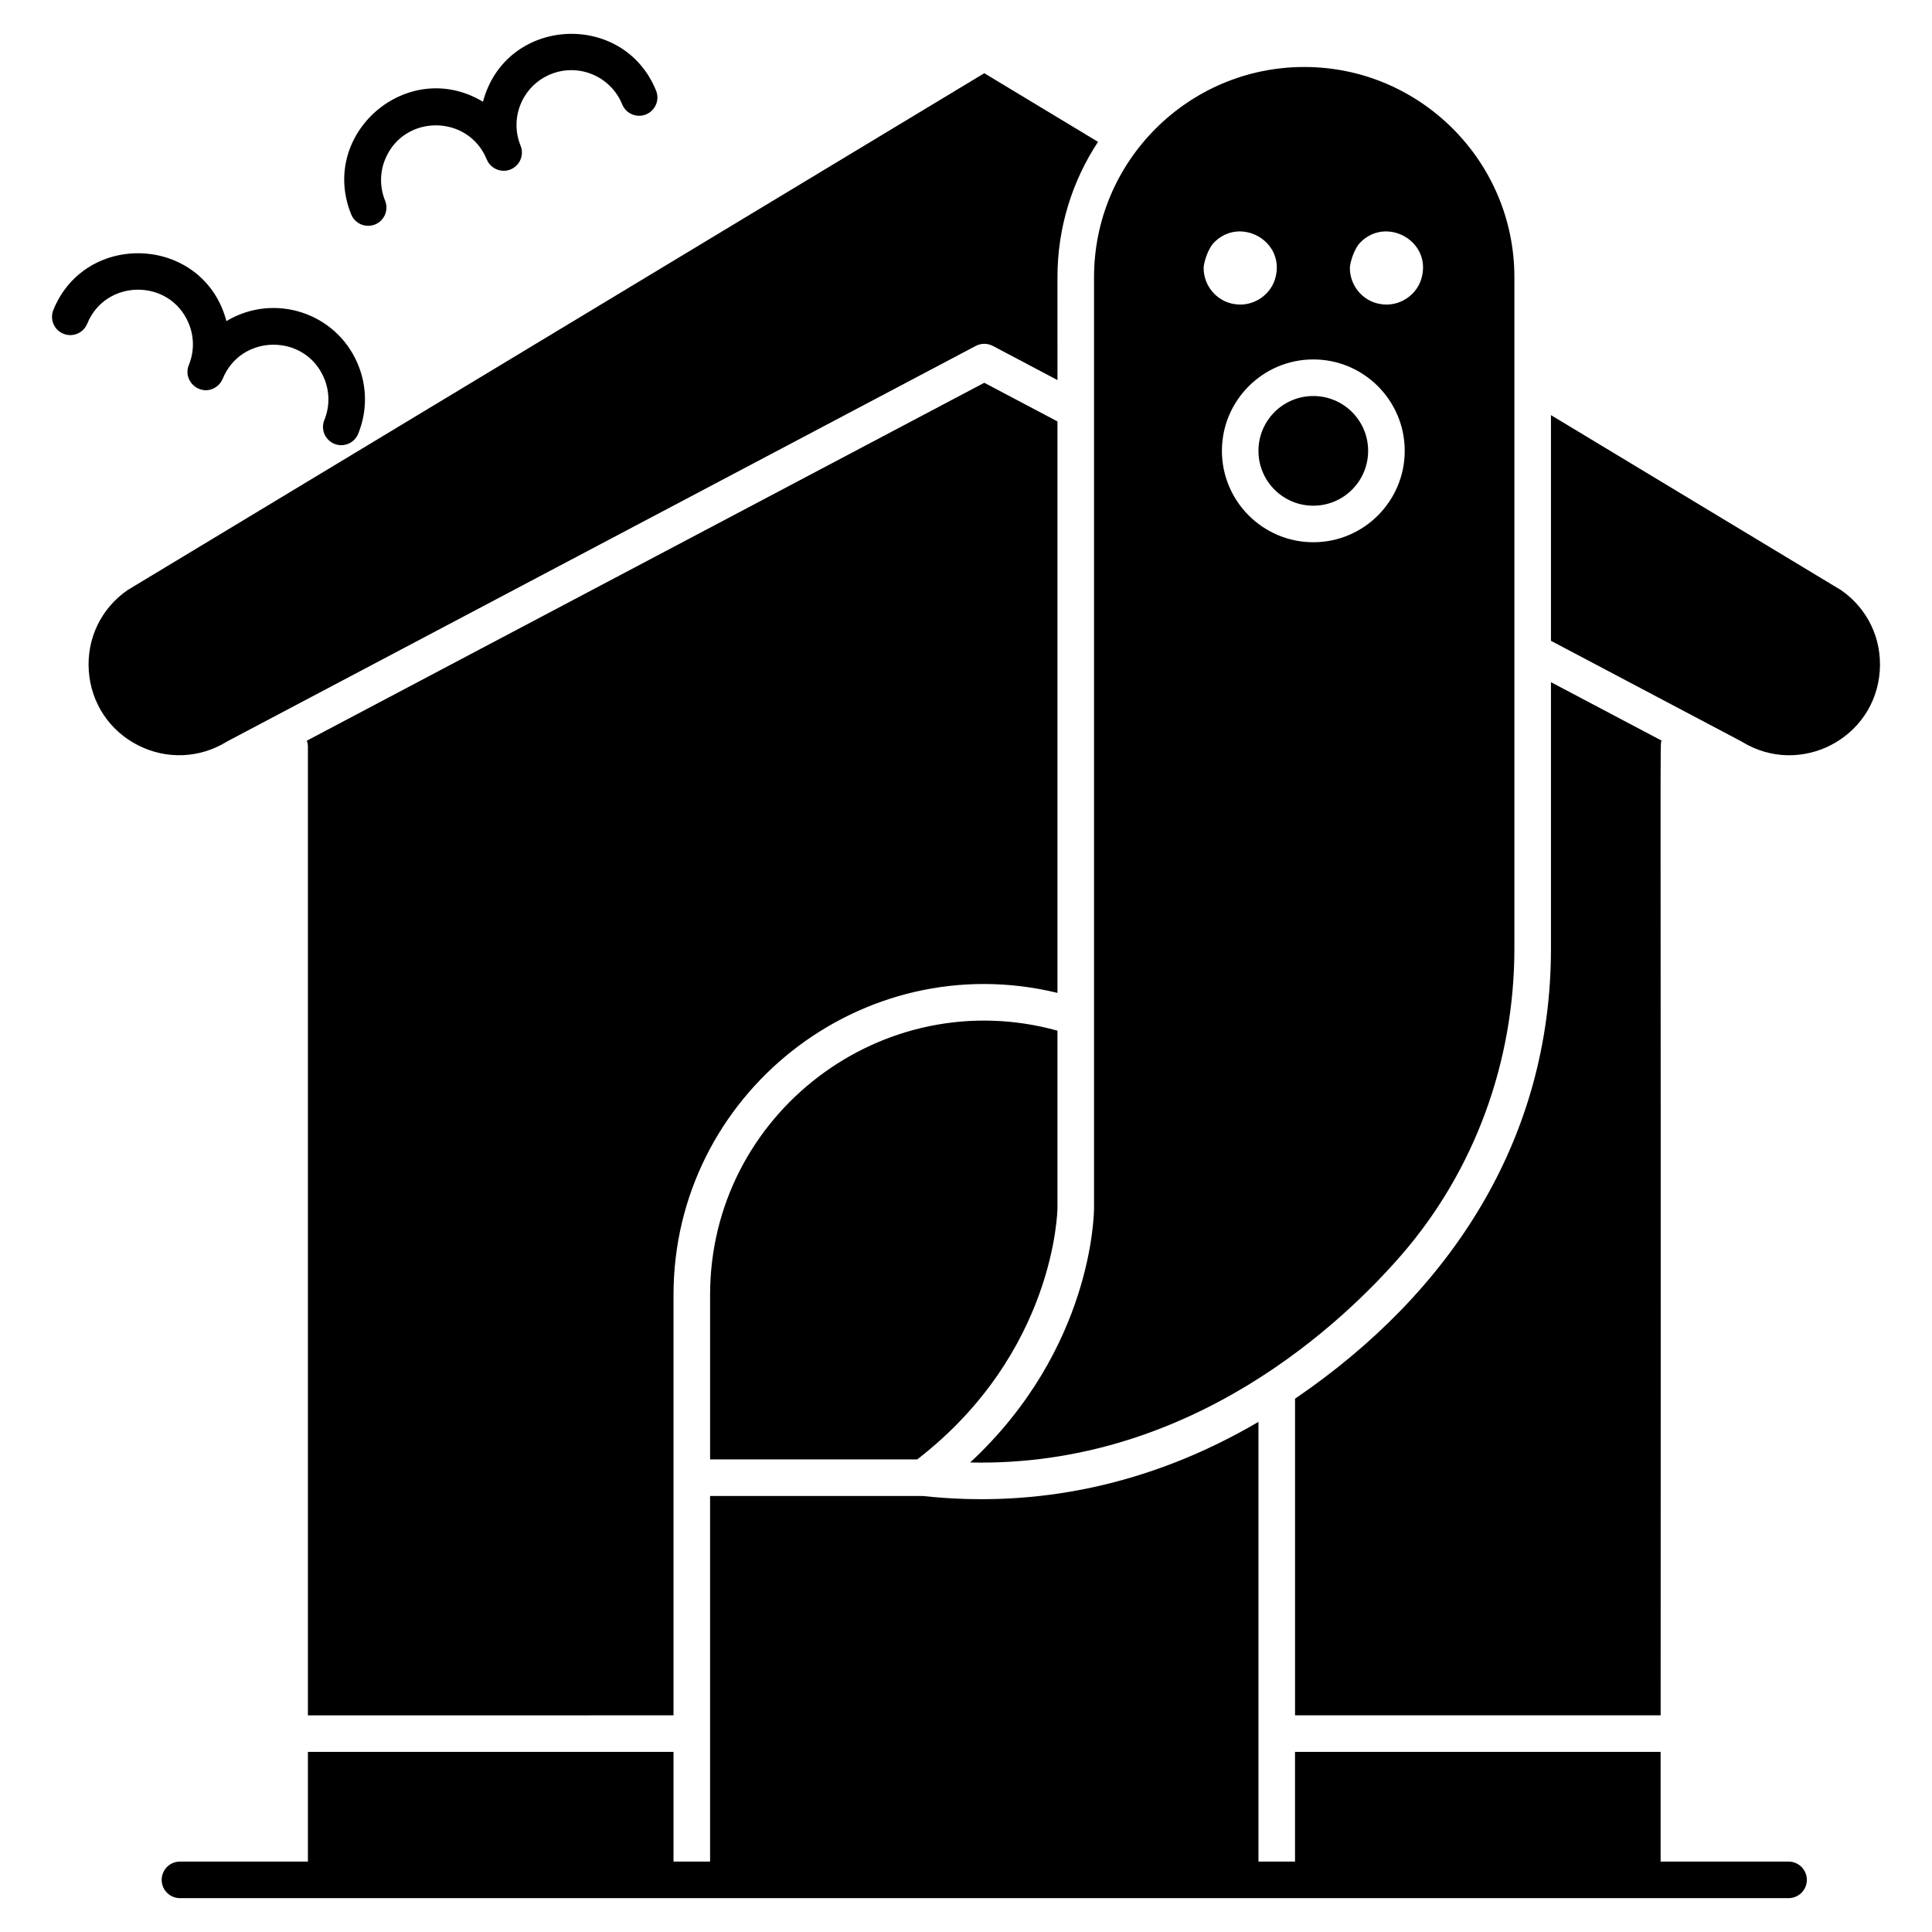
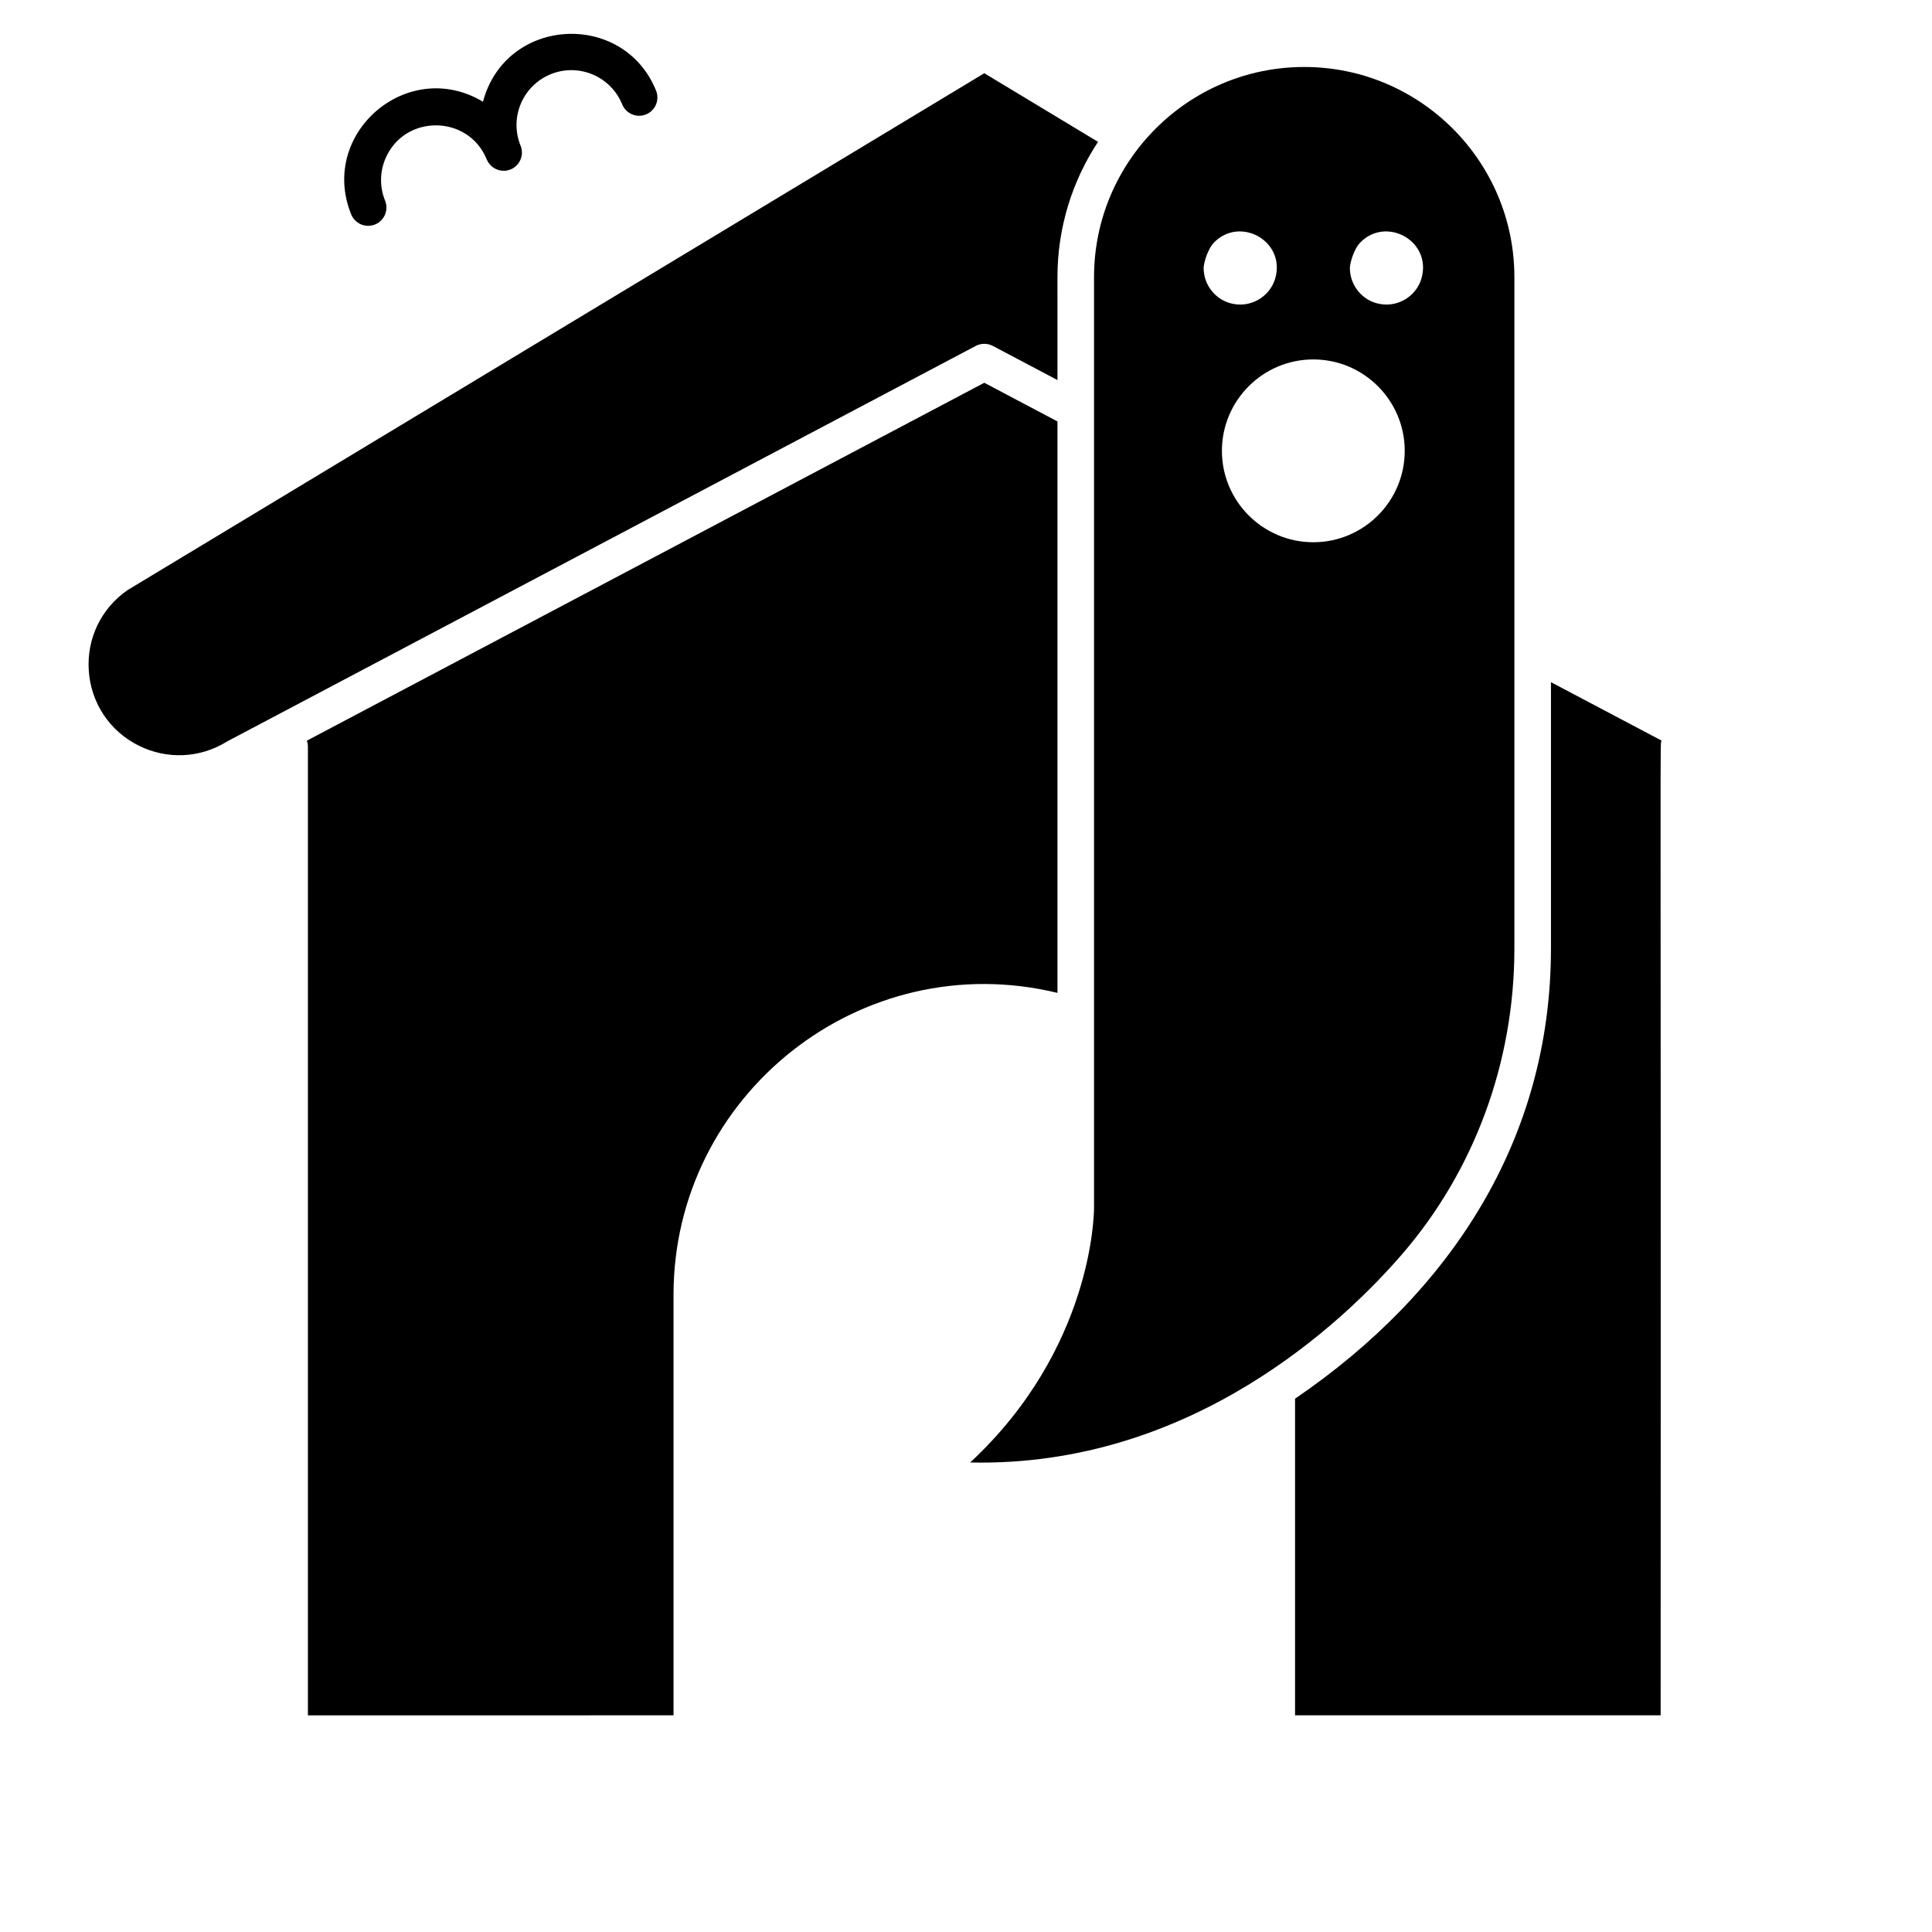
<svg xmlns="http://www.w3.org/2000/svg" fill="#000000" width="800px" height="800px" version="1.1" viewBox="144 144 512 512">
  <g>
    <path d="m204.06 340.57c0.09-0.055 0.18-0.105 0.273-0.156l198.25-104.74c1.414-0.746 3.109-0.746 4.527 0l17.133 9.051-0.004-27.273c0-13.234 3.965-25.555 10.75-35.859l-30.145-18.188-227.06 136.99c-7.012 4.871-10.84 12.848-10.254 21.375 0.594 8.57 5.531 15.98 13.215 19.82 7.481 3.738 16.191 3.359 23.316-1.02z" />
-     <path d="m424.24 464.09v-46.953c-46.215-12.801-92.059 22.055-92.059 70.02v43.598h54.898c36.727-28.391 37.16-66.281 37.16-66.664z" />
-     <path d="m506.57 263.48c0 8.027-6.508 14.535-14.535 14.535-8.023 0-14.531-6.508-14.531-14.535 0-8.023 6.508-14.531 14.531-14.531 8.027 0 14.535 6.508 14.535 14.531" />
    <path d="m487.2 514.67v83.91h96.887c0.117-273.17-0.254-256.73 0.277-258.3l-29.344-15.5v70.598c0 50.637-26.641 91.23-67.82 119.29z" />
-     <path d="m631.91 300.4-76.891-46.391v59.812c52.512 27.746 50.34 26.586 50.613 26.75 15.312 9.414 35.277-0.73 36.527-18.801 0.59-8.523-3.242-16.504-10.25-21.371z" />
    <path d="m322.49 598.58v-111.42c0-53.02 49.793-92.637 101.75-80.035v-151.44l-19.395-10.246-179.52 94.844c0.164 0.488 0.273 1.004 0.273 1.551v256.75z" />
    <path d="m433.93 464.09c0 1.637-0.406 37.371-32.828 67.484 58.805 1.309 99.164-37.516 114.39-55.105 19.242-22.223 29.836-51.023 29.836-81.098v-177.92c0-30.715-24.988-55.699-55.699-55.699-30.715 0-55.699 24.988-55.699 55.699zm70.641-255.91c6.731-6.731 18.246-0.617 16.344 8.738-0.969 5.152-6.121 8.676-11.383 7.606-4.43-0.832-7.801-4.832-7.801-9.496 0.004-1.188 0.996-5 2.84-6.848zm-12.527 31.074c13.355 0 24.223 10.867 24.223 24.223s-10.867 24.223-24.223 24.223c-13.355 0-24.223-10.867-24.223-24.223 0.004-13.359 10.867-24.223 24.223-24.223zm-26.227-31.074c6.731-6.731 18.246-0.617 16.344 8.738-0.969 5.152-6.121 8.676-11.383 7.606-4.43-0.832-7.801-4.832-7.801-9.496 0.004-1.188 0.996-5 2.84-6.848z" />
    <path d="m243.39 203.49c2.477-1.008 3.672-3.832 2.664-6.312-1.461-3.598-1.434-7.547 0.078-11.121 5.027-11.898 22.012-11.73 26.852 0.184 0.746 1.84 2.578 3.023 4.488 3.023 3.438 0 5.777-3.492 4.484-6.668-3.023-7.441 0.555-15.91 7.996-18.934 7.426-3.019 15.918 0.57 18.934 7.996 1.008 2.481 3.832 3.672 6.312 2.664 2.481-1.008 3.672-3.832 2.664-6.312-8.66-21.324-39.871-19.645-45.867 2.953-19.969-11.98-43.629 8.426-34.922 29.863 1.008 2.469 3.828 3.672 6.316 2.664z" />
-     <path d="m617.99 637.34h-33.91v-29.066h-96.887v29.066h-9.688v-116.53c-28.973 16.98-59.23 22.887-89.023 19.637l-56.305 0.004v96.887h-9.688v-29.066h-96.891v29.066h-33.91c-2.676 0-4.844 2.168-4.844 4.844 0 2.676 2.168 4.844 4.844 4.844h426.3c2.676 0 4.844-2.168 4.844-4.844 0-2.676-2.168-4.844-4.844-4.844z" />
-     <path d="m193.97 229.61c1.512 3.574 1.539 7.527 0.078 11.121-1.789 4.402 3.25 8.574 7.254 5.793 0.734-0.512 1.387-1.312 1.723-2.148 4.844-11.922 21.832-12.078 26.852-0.184 1.512 3.574 1.539 7.527 0.078 11.121-1.008 2.481 0.188 5.305 2.664 6.312 0.598 0.242 1.215 0.355 1.82 0.355 1.914 0 3.727-1.141 4.488-3.023 2.434-5.996 2.391-12.578-0.129-18.539-5.742-13.59-22.145-18.91-34.793-11.324-6.004-22.629-37.23-24.211-45.867-2.953-1.008 2.481 0.188 5.305 2.664 6.312 2.481 1.004 5.305-0.188 6.312-2.664 4.844-11.914 21.832-12.07 26.855-0.18z" />
  </g>
</svg>